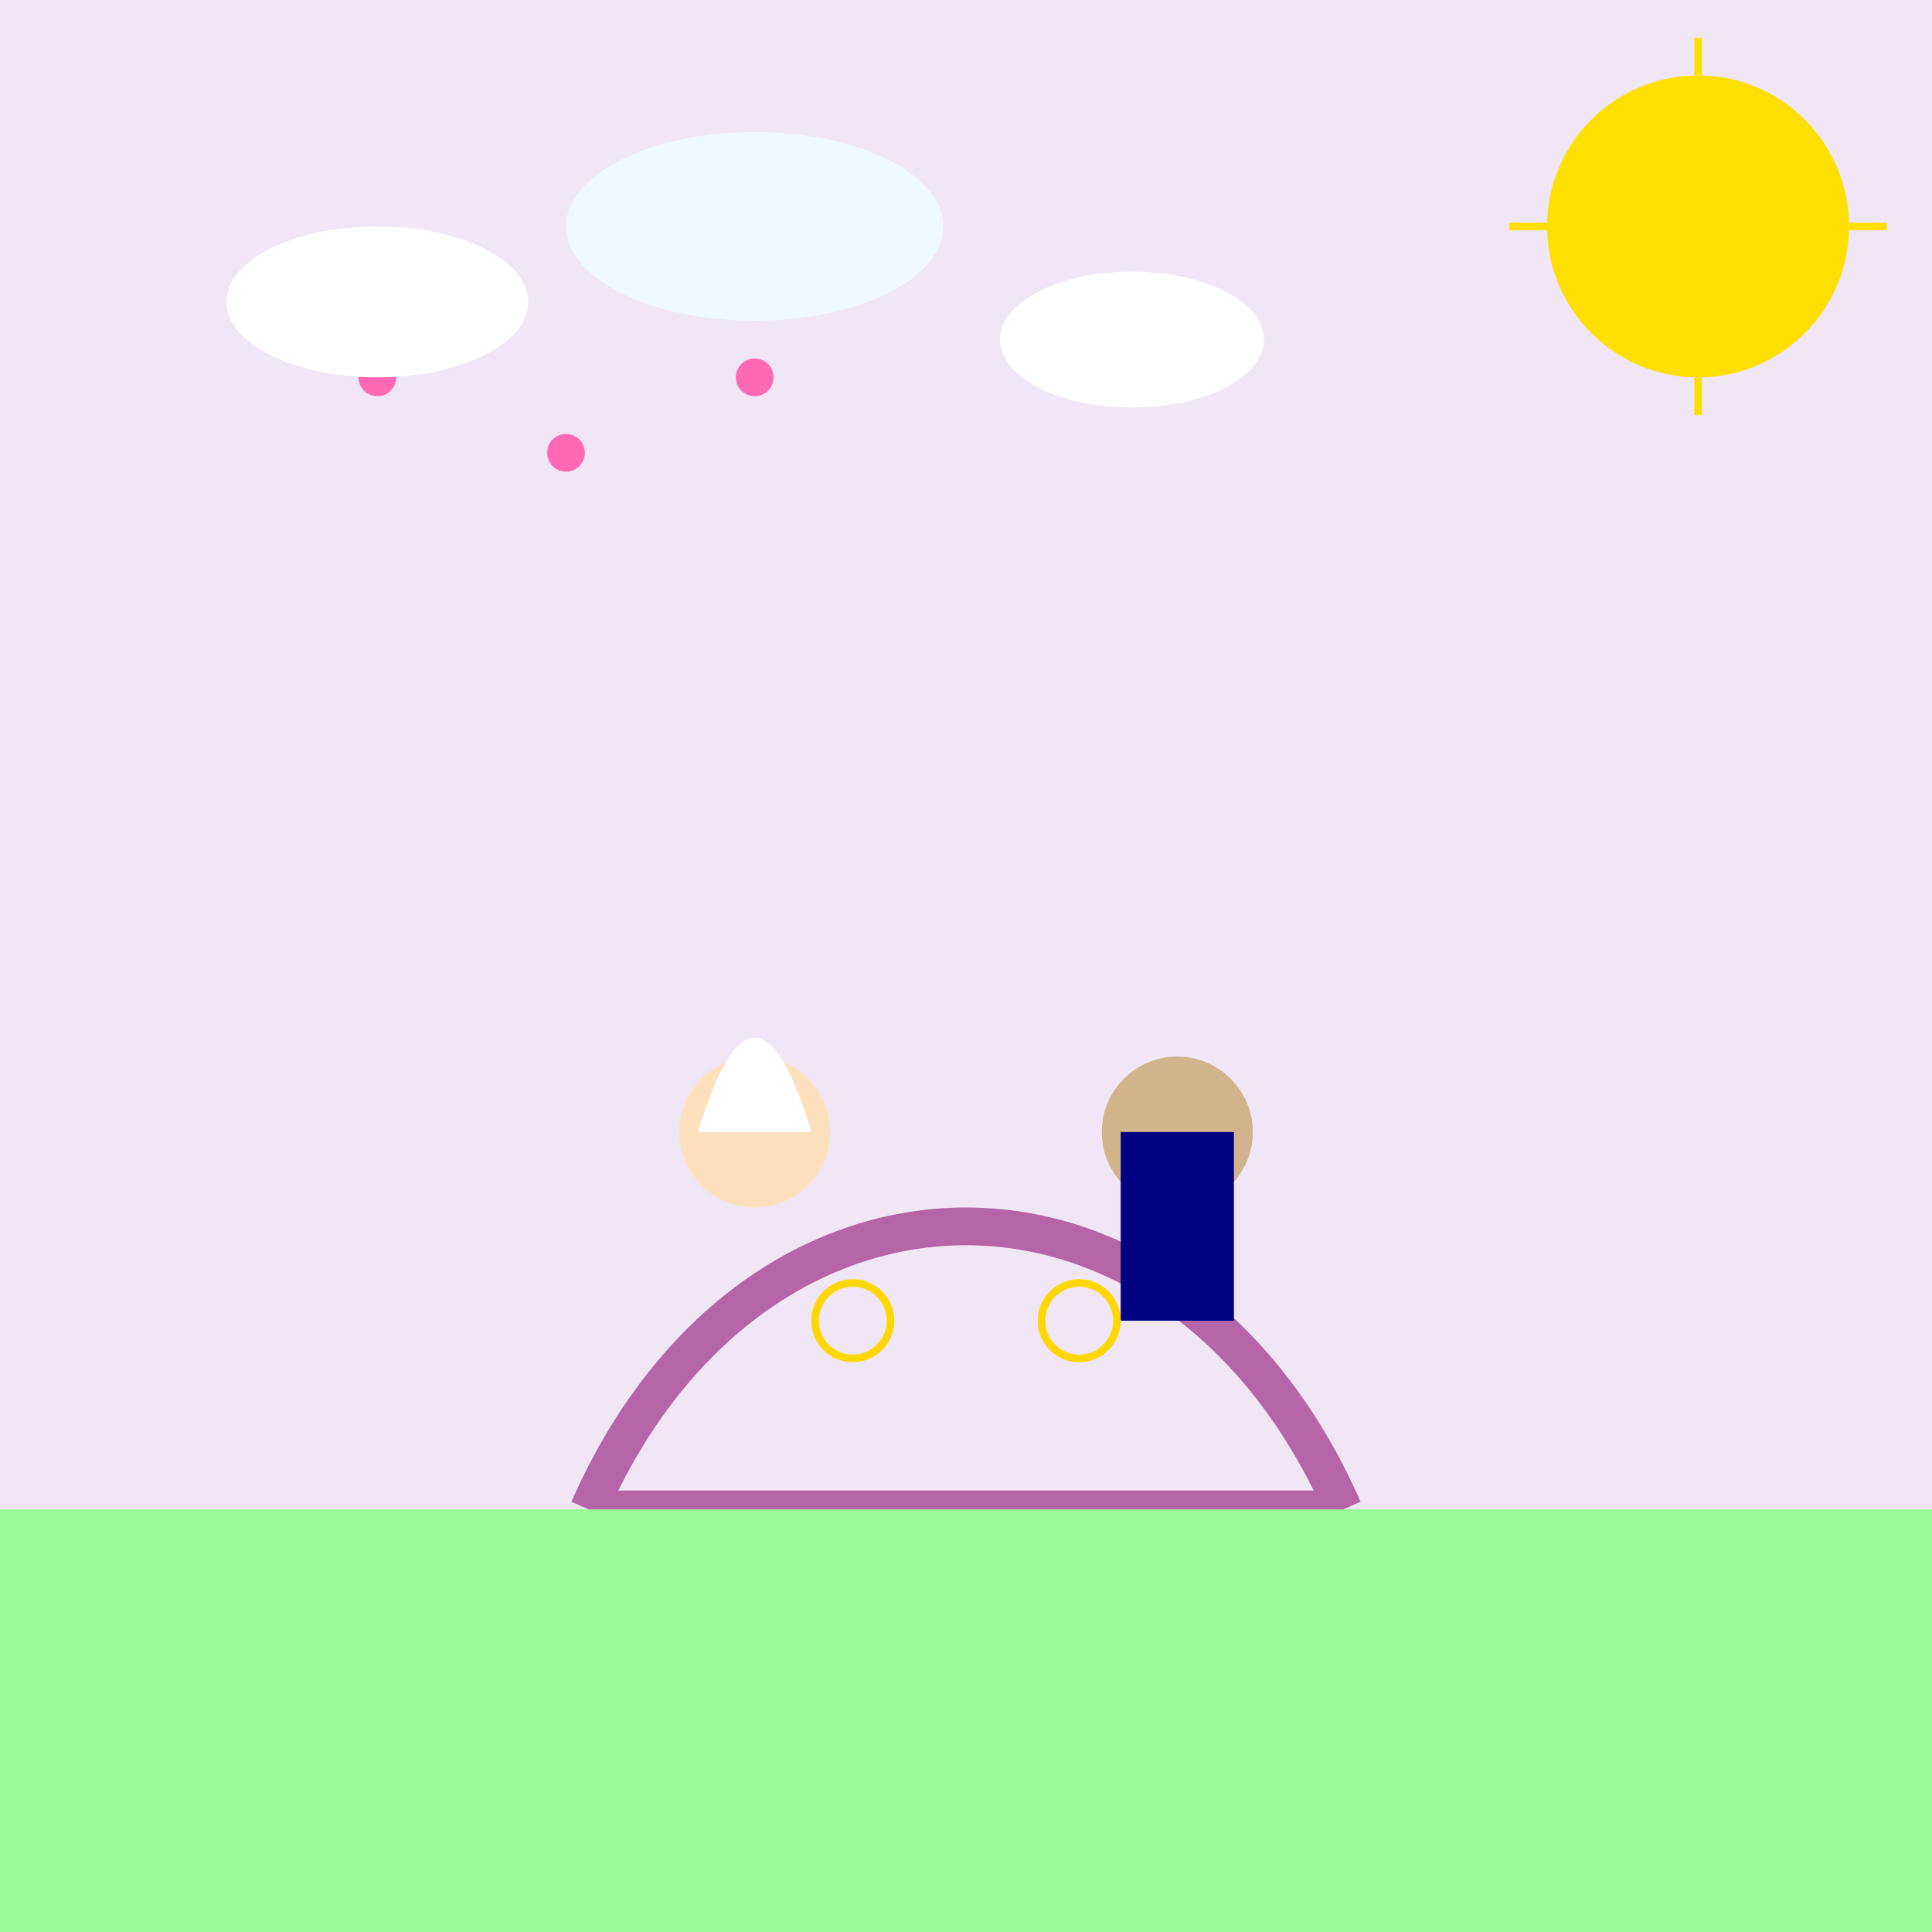
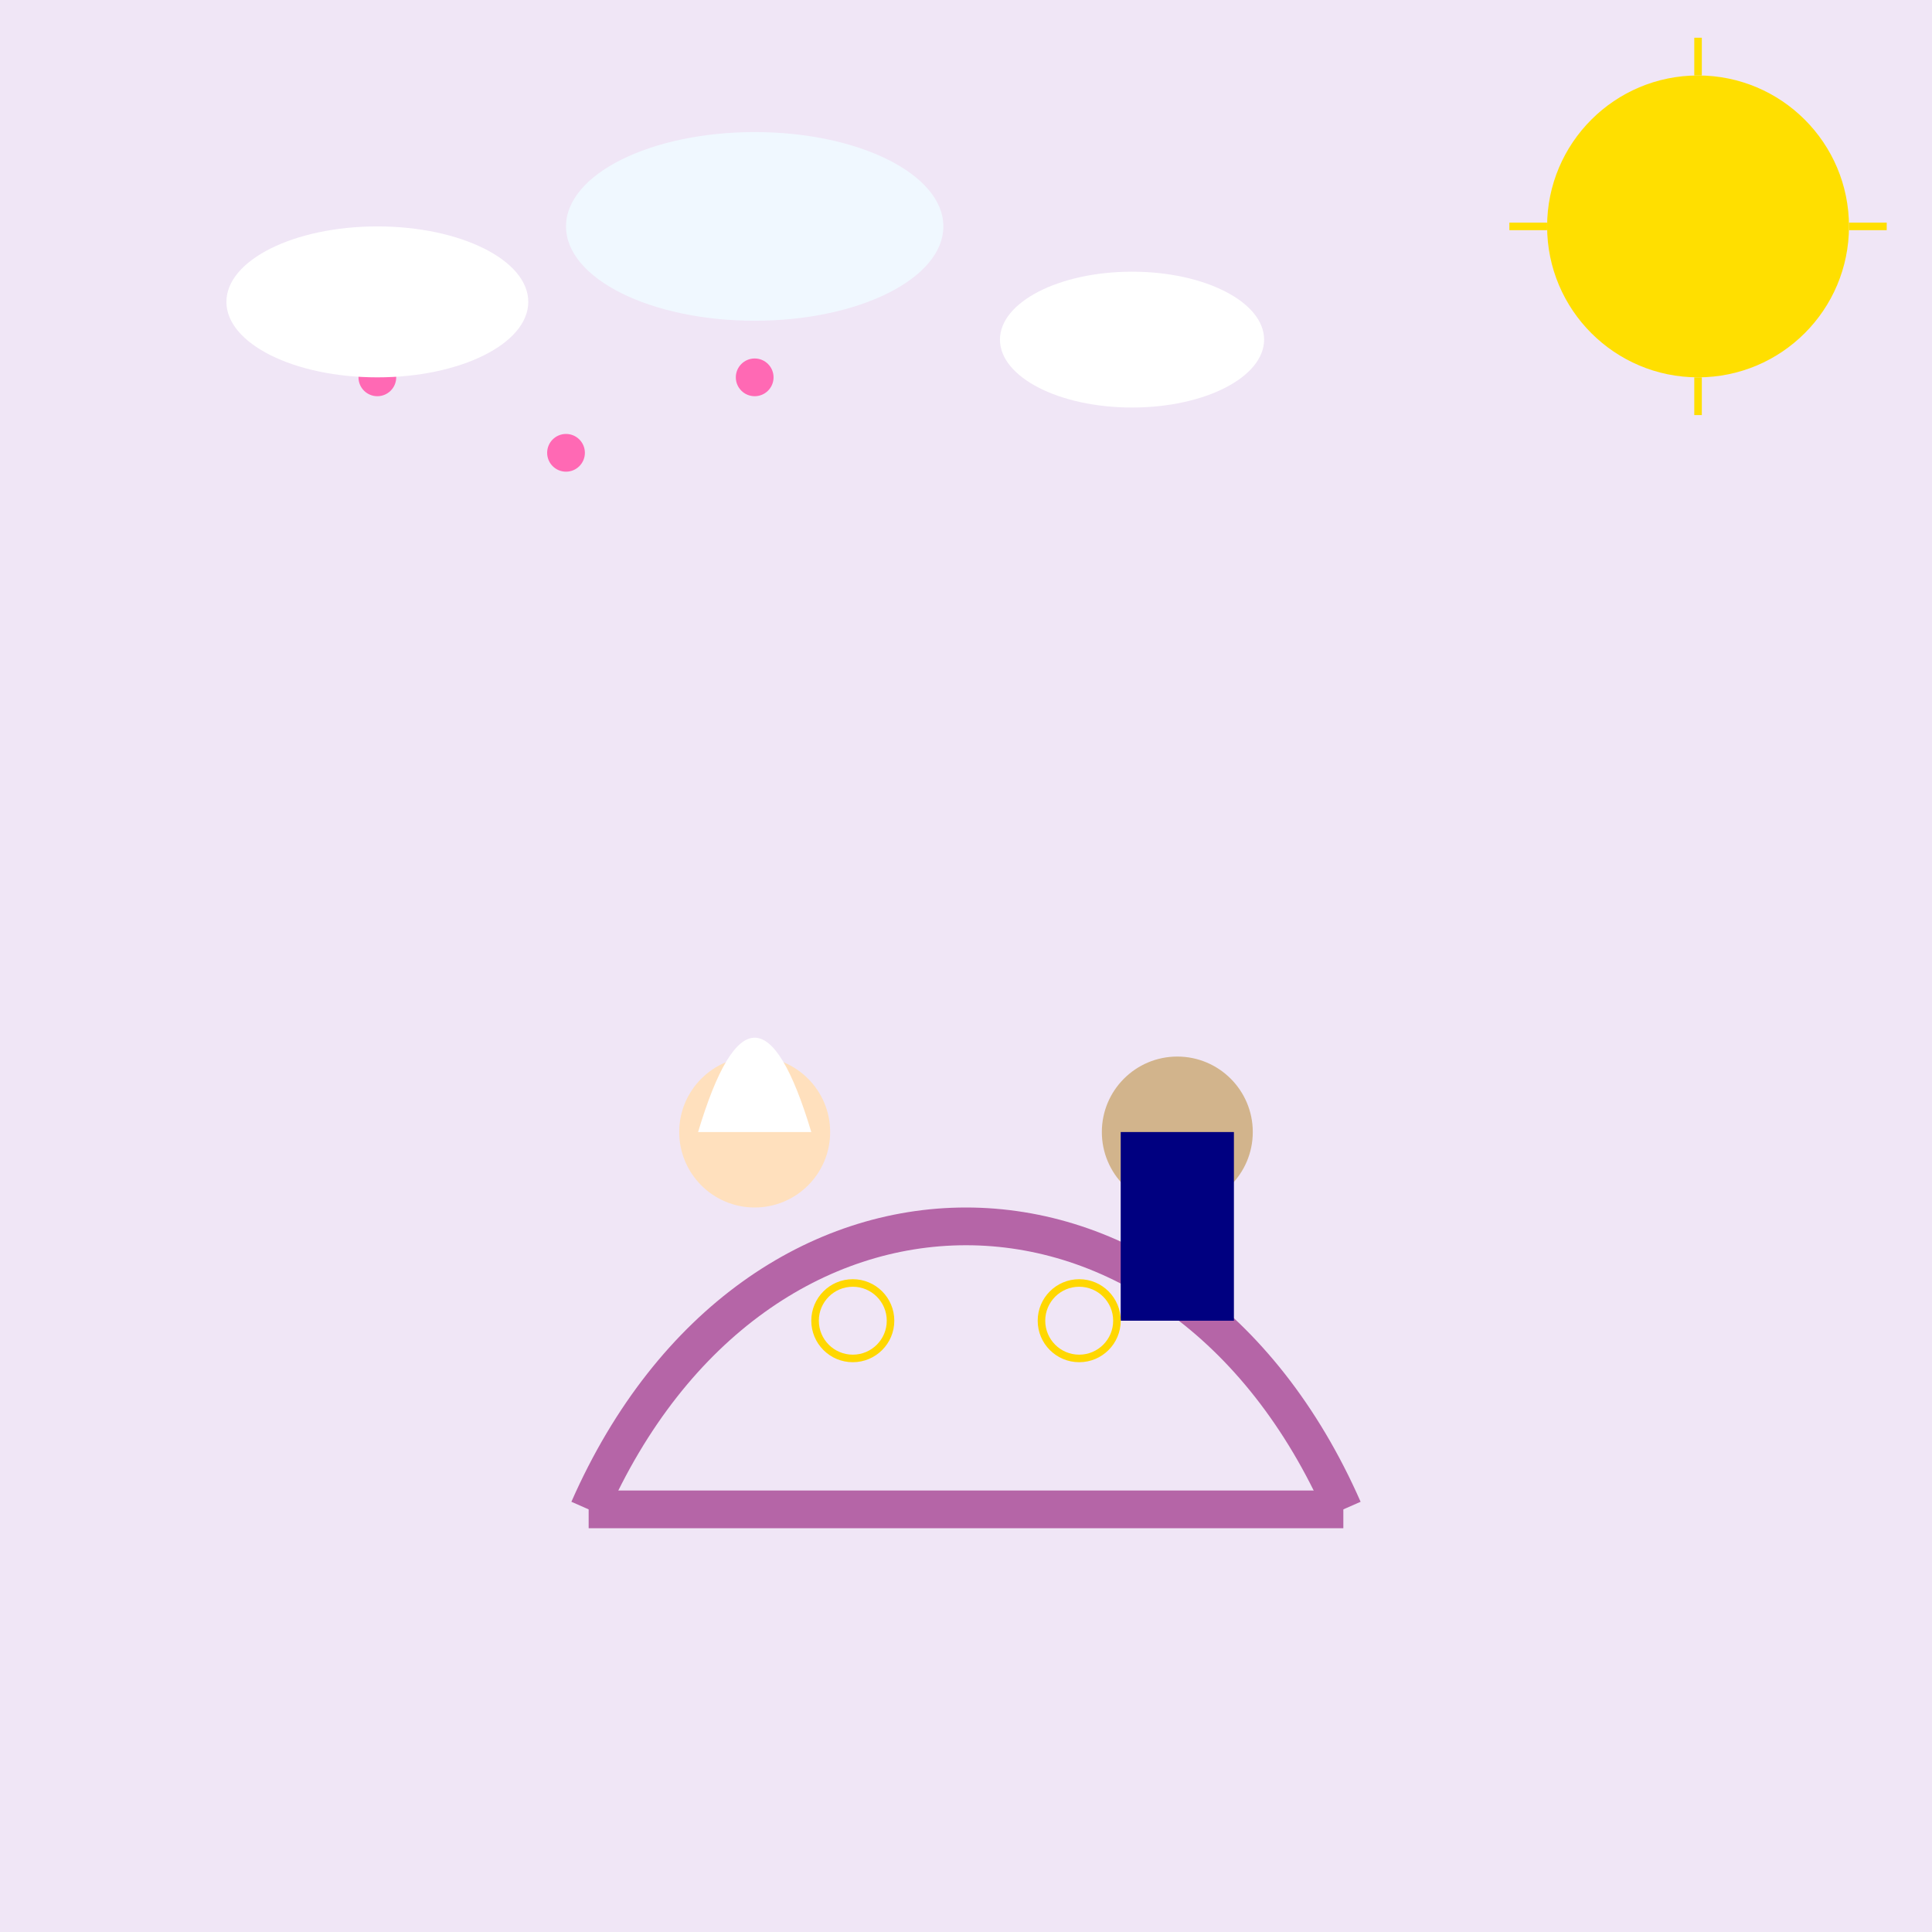
<svg xmlns="http://www.w3.org/2000/svg" viewBox="0 0 512 512">
  <title>Whimsical Wedding Wonderland</title>
  <desc>Why did the bride bring a ladder? Because she wanted to take her relationship to the next level!</desc>
  <rect id="background" class="background" width="512" height="512" fill="#f0e6f6" />
  <g id="weddingArch" class="wedding-arch">
    <path d="M156 400 C200 300, 312 300, 356 400" stroke="#b565a7" stroke-width="10" fill="none">
      <animate attributeName="stroke" values="#b565a7;#ffb6c1;#b565a7" dur="5s" repeatCount="indefinite" />
    </path>
    <line x1="156" y1="400" x2="356" y2="400" stroke="#b565a7" stroke-width="10">
      <animate attributeName="stroke-width" values="10;15;10" dur="5s" repeatCount="indefinite" />
    </line>
  </g>
  <g id="bride" class="bride" transform="translate(200,300)">
    <circle cx="0" cy="0" r="20" fill="#ffe0bd">
      <animateTransform attributeName="transform" type="rotate" from="0" to="360" dur="5s" repeatCount="indefinite" />
    </circle>
-     <path d="M-15 0 Q0 -50,15 0 Z" fill="#ffffff">
+     <path d="M-15 0 Q0 -50,15 0 " fill="#ffffff">
      <animate attributeName="fill" values="#ffffff;#f8f8ff;#ffffff" dur="5s" repeatCount="indefinite" />
    </path>
  </g>
  <g id="groom" class="groom" transform="translate(312,300)">
    <circle cx="0" cy="0" r="20" fill="#d2b48c">
      <animateTransform attributeName="transform" type="scale" values="1;1.2;1" dur="5s" repeatCount="indefinite" />
    </circle>
    <rect x="-15" y="0" width="30" height="50" fill="#000080">
      <animate attributeName="fill" values="#000080;#0000cd;#000080" dur="5s" repeatCount="indefinite" />
    </rect>
  </g>
  <g id="rings" class="rings" transform="translate(256,350)">
    <circle cx="-30" cy="0" r="10" stroke="#ffd700" stroke-width="2" fill="none">
      <animateTransform attributeName="transform" type="rotate" from="0" to="360" dur="5s" repeatCount="indefinite" />
    </circle>
    <circle cx="30" cy="0" r="10" stroke="#ffd700" stroke-width="2" fill="none">
      <animateTransform attributeName="transform" type="rotate" from="360" to="0" dur="5s" repeatCount="indefinite" />
    </circle>
  </g>
  <g id="petals" class="petals">
    <circle cx="100" cy="100" r="5" fill="#ff69b4">
      <animate attributeName="cy" values="100;110;100" dur="5s" repeatCount="indefinite" />
    </circle>
    <circle cx="150" cy="120" r="5" fill="#ff69b4">
      <animate attributeName="cy" values="120;130;120" dur="5s" repeatCount="indefinite" />
    </circle>
    <circle cx="200" cy="100" r="5" fill="#ff69b4">
      <animate attributeName="cy" values="100;110;100" dur="5s" repeatCount="indefinite" />
    </circle>
  </g>
  <g id="sun" class="sun" transform="translate(450,60)">
    <circle cx="0" cy="0" r="40" fill="#ffdf00">
      <animateTransform attributeName="transform" type="rotate" from="0" to="360" dur="5s" repeatCount="indefinite" />
    </circle>
    <line x1="0" y1="-50" x2="0" y2="-40" stroke="#ffdf00" stroke-width="2">
      <animate attributeName="stroke-width" values="2;4;2" dur="5s" repeatCount="indefinite" />
    </line>
    <line x1="0" y1="50" x2="0" y2="40" stroke="#ffdf00" stroke-width="2">
      <animate attributeName="stroke-width" values="2;4;2" dur="5s" repeatCount="indefinite" />
    </line>
    <line x1="-50" y1="0" x2="-40" y2="0" stroke="#ffdf00" stroke-width="2">
      <animate attributeName="stroke-width" values="2;4;2" dur="5s" repeatCount="indefinite" />
    </line>
    <line x1="50" y1="0" x2="40" y2="0" stroke="#ffdf00" stroke-width="2">
      <animate attributeName="stroke-width" values="2;4;2" dur="5s" repeatCount="indefinite" />
    </line>
  </g>
-   <rect id="ground" class="ground" y="400" width="512" height="112" fill="#98fb98" />
  <g id="clouds" class="clouds">
    <ellipse cx="100" cy="80" rx="40" ry="20" fill="#ffffff">
      <animate attributeName="cx" from="100" to="512" dur="5s" repeatCount="indefinite" />
    </ellipse>
    <ellipse cx="200" cy="60" rx="50" ry="25" fill="#f0f8ff">
      <animate attributeName="cx" from="200" to="512" dur="5s" repeatCount="indefinite" />
    </ellipse>
    <ellipse cx="300" cy="90" rx="35" ry="18" fill="#ffffff">
      <animate attributeName="cx" from="300" to="512" dur="5s" repeatCount="indefinite" />
    </ellipse>
  </g>
</svg>